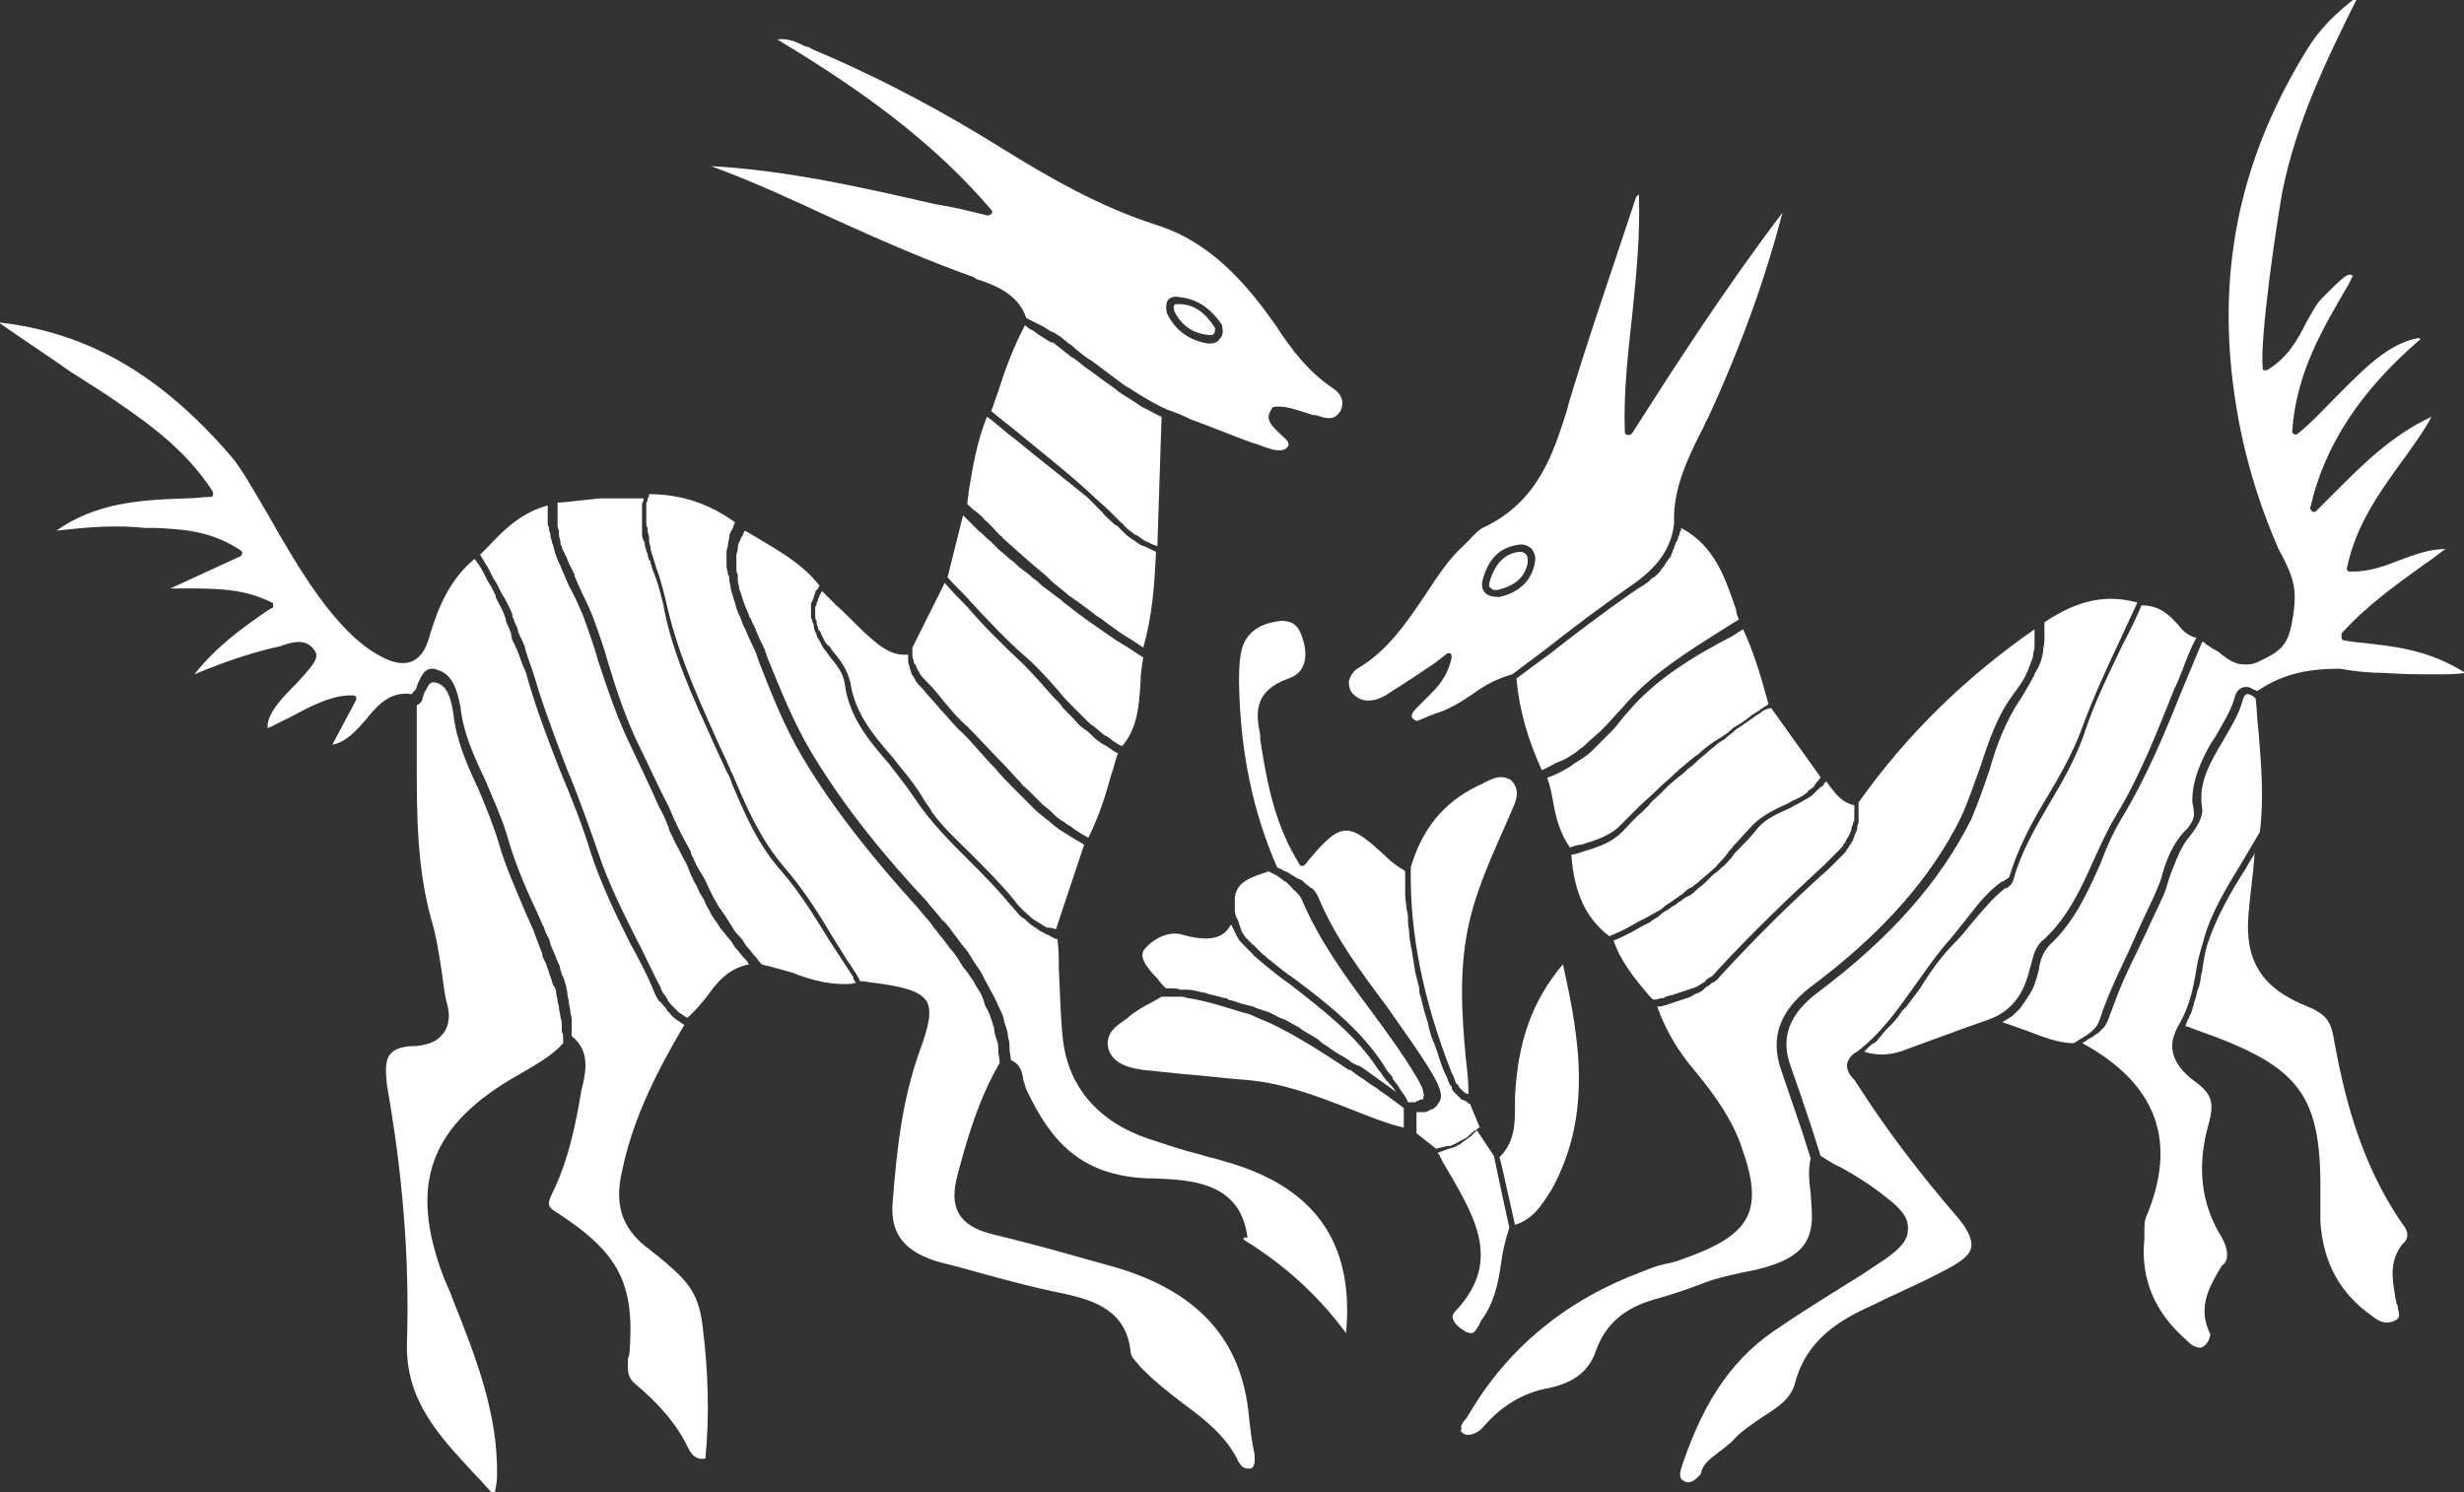
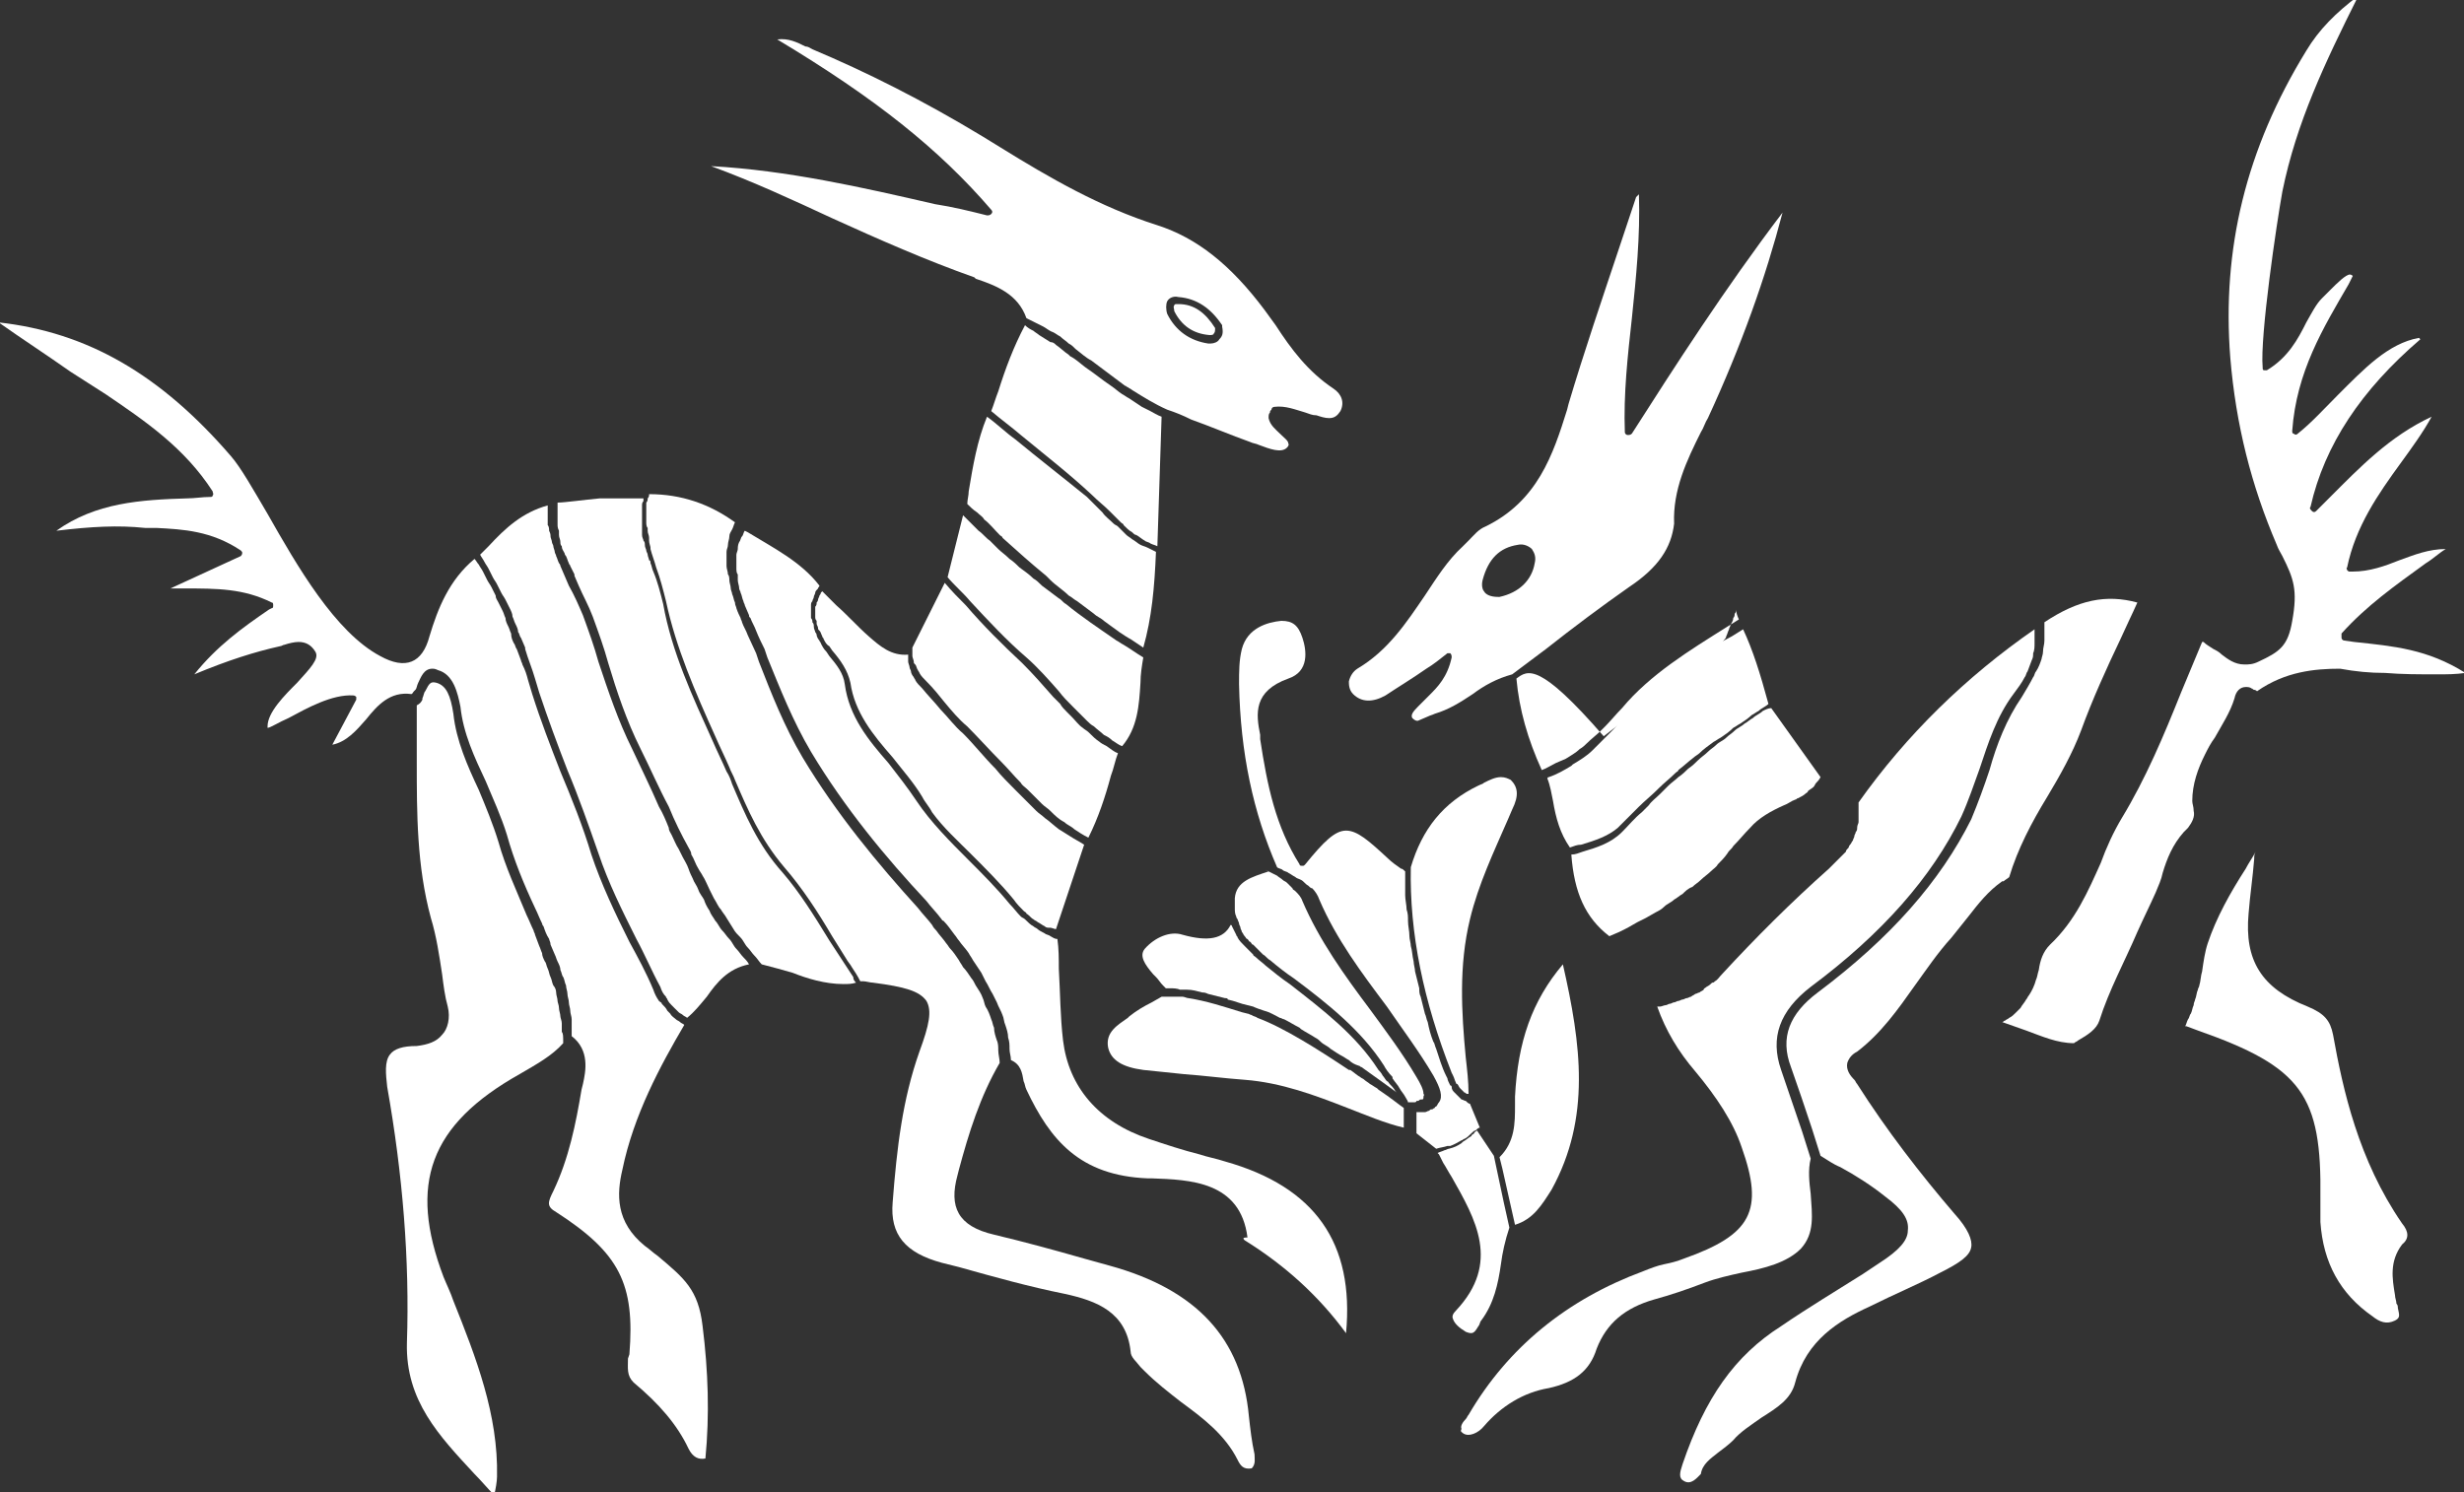
<svg xmlns="http://www.w3.org/2000/svg" version="1.1" id="Layer_1" x="0px" y="0px" viewBox="0 0 175 106" enable-background="new 0 0 175 106" xml:space="preserve">
  <rect x="0" y="0" width="175" height="106" fill="#333333" stroke="none" />
  <g>
    <g>
      <g>
        <path fill="#FFFFFF" d="M39.9,73.3c0-0.2,0-0.4,0-0.6c0-0.2-0.1-0.4-0.1-0.5c0-0.2-0.1-0.4-0.1-0.6c0-0.2-0.1-0.4-0.1-0.5     c0-0.2-0.1-0.4-0.1-0.6c0-0.2-0.1-0.4-0.2-0.5c-0.1-0.2-0.1-0.4-0.2-0.6c-0.1-0.2-0.1-0.4-0.2-0.6c-0.1-0.2-0.1-0.4-0.2-0.5     c-0.1-0.2-0.2-0.4-0.2-0.6c-0.1-0.2-0.1-0.3-0.2-0.5c-0.1-0.3-0.2-0.5-0.3-0.8c0-0.1-0.1-0.2-0.1-0.3c-0.2-0.4-0.3-0.7-0.5-1.1     c-0.7-1.7-1.5-3.4-2-5.2c-0.4-1.3-0.9-2.5-1.4-3.7c-0.8-1.7-1.6-3.5-1.8-5.4c-0.2-1.3-0.5-2-1.2-2.2c-0.4-0.1-0.5,0-0.8,0.6     c-0.1,0.1-0.1,0.3-0.2,0.5c0,0,0,0.1,0,0.1c-0.1,0.2-0.2,0.3-0.4,0.4c0,0,0,0,0,0c0,1.3,0,2.7,0,4c0,3.7,0,7.4,1,11.1     c0.4,1.3,0.6,2.7,0.8,4c0.1,0.8,0.2,1.6,0.4,2.3c0.2,0.8,0,1.6-0.4,2c-0.4,0.5-1,0.7-1.8,0.8c-1,0-1.6,0.2-1.9,0.6     c-0.4,0.5-0.3,1.4-0.2,2.3c1.1,6.2,1.6,12.3,1.4,18.2c-0.1,4.1,2.3,6.6,4.8,9.3c0.5,0.5,0.9,1,1.4,1.5c0.1-0.4,0.2-1,0.2-1.3     c0.1-4.4-1.5-8.5-3.1-12.5c-0.2-0.6-0.5-1.2-0.7-1.7c-2.5-6.6-1-10.8,5.4-14.4c1.2-0.7,2.3-1.3,3.1-2.2     C40,73.6,40,73.4,39.9,73.3z" />
        <path fill="#FFFFFF" d="M44.6,96.5c0,0.7-0.1,1.2,0.4,1.7c1.8,1.5,3.1,3,3.9,4.7c0.3,0.6,0.7,0.8,1.2,0.7     c0.3-3.1,0.2-6.2-0.2-9.4c-0.3-2.6-1.3-3.4-3.2-5c-0.3-0.2-0.6-0.5-0.9-0.7c-2.1-1.7-2-3.7-1.6-5.4c0.8-3.9,2.7-7.4,4.4-10.3     c-0.1-0.1-0.2-0.1-0.3-0.2c-0.1-0.1-0.2-0.1-0.3-0.2c-0.1-0.1-0.3-0.2-0.4-0.4c-0.1-0.1-0.1-0.1-0.2-0.2     c-0.1-0.2-0.2-0.3-0.4-0.5c0-0.1-0.1-0.1-0.2-0.2c-0.2-0.3-0.3-0.5-0.4-0.8c-0.5-1.2-1.1-2.3-1.7-3.4c-1-2-2-4.1-2.7-6.2     c-0.6-2-1.4-4-2.2-5.9c-0.7-1.8-1.4-3.6-2-5.5l-0.3-1c-0.1-0.4-0.2-0.7-0.4-1.1c0-0.1-0.1-0.2-0.1-0.3c-0.1-0.3-0.2-0.5-0.3-0.8     c-0.1-0.1-0.1-0.3-0.2-0.4c-0.1-0.2-0.2-0.4-0.2-0.7c-0.1-0.2-0.1-0.3-0.2-0.5c-0.1-0.2-0.2-0.4-0.2-0.6     c-0.1-0.2-0.1-0.3-0.2-0.5c-0.1-0.2-0.2-0.4-0.3-0.6c-0.1-0.2-0.2-0.3-0.2-0.5c-0.1-0.2-0.2-0.4-0.3-0.6     c-0.1-0.2-0.2-0.3-0.3-0.5c-0.1-0.2-0.2-0.4-0.3-0.6c-0.1-0.2-0.2-0.3-0.3-0.5c-0.1-0.1-0.2-0.3-0.3-0.4     c-1.8,1.5-2.6,3.5-3.2,5.5c-0.5,1.9-1.7,2.4-3.5,1.4c-3.2-1.7-5.9-6.4-8-10.1c-1-1.7-1.9-3.3-2.6-4.1c-5-5.8-10.2-8.8-16.5-9.5     c1.7,1.2,3.4,2.3,5.1,3.5c0.8,0.5,1.7,1.1,2.5,1.6c2.8,1.9,5.6,3.8,7.6,6.9c0,0.1,0.1,0.2,0,0.3c0,0.1-0.1,0.1-0.2,0.1     c-0.5,0-1.1,0.1-1.6,0.1c-3.3,0.1-6.5,0.3-9.3,2.3c2.5-0.3,4.4-0.4,6.3-0.2c0.3,0,0.5,0,0.8,0c1.9,0.1,3.9,0.2,6,1.6     c0.1,0.1,0.1,0.1,0.1,0.2s-0.1,0.2-0.1,0.2l-5,2.3c0.4,0,0.7,0,1,0c2.3,0,4.2,0,6.2,1c0.1,0,0.1,0.1,0.1,0.2c0,0.1,0,0.2-0.1,0.2     l-0.2,0.1c-1.9,1.3-3.7,2.6-5.3,4.6c2.4-1,4.3-1.6,6.1-2c0.1,0,0.2-0.1,0.3-0.1c0.3-0.1,0.7-0.2,1-0.2c0.5,0,0.9,0.2,1.2,0.7     c0.3,0.5-0.4,1.2-1.3,2.2c-0.9,0.9-2.1,2.1-2.1,3.1c0,0.1,0,0.1,0,0.1c0.2,0,0.8-0.4,1.5-0.7c1.3-0.7,3.1-1.7,4.6-1.6     c0.1,0,0.2,0.1,0.2,0.1c0,0.1,0,0.2,0,0.2l-1.7,3.2c1-0.2,1.7-1,2.4-1.8c0.8-1,1.7-2,3.2-1.8c0.1,0,0.1-0.1,0.2-0.2     c0,0,0.1-0.1,0.1-0.1c0.1-0.1,0.1-0.3,0.2-0.5c0.2-0.4,0.4-1,1-1c0.1,0,0.2,0,0.4,0.1c1.1,0.3,1.4,1.6,1.6,2.6     c0.2,1.9,1,3.6,1.8,5.3c0.5,1.2,1.1,2.5,1.5,3.8c0.5,1.8,1.2,3.5,2,5.2c0.2,0.4,0.3,0.7,0.5,1.1c0,0.1,0.1,0.2,0.1,0.2     c0.1,0.3,0.2,0.6,0.4,0.9c0,0.1,0.1,0.2,0.1,0.4c0.1,0.2,0.2,0.5,0.3,0.7c0.1,0.2,0.1,0.3,0.2,0.5c0.1,0.2,0.2,0.4,0.2,0.6     c0.1,0.2,0.1,0.4,0.2,0.5c0.1,0.2,0.1,0.4,0.2,0.6c0,0.2,0.1,0.4,0.1,0.6c0,0.2,0.1,0.4,0.1,0.6c0,0.2,0.1,0.4,0.1,0.6     c0,0.2,0.1,0.4,0.1,0.6c0,0.2,0,0.4,0,0.6c0,0.2,0,0.4,0,0.6c1.3,1,1,2.5,0.8,3.4l-0.1,0.4c-0.4,2.4-0.9,4.9-2,7.2     c-0.4,0.8-0.5,1.1,0.2,1.5c4.5,2.9,5.6,5.1,5.2,10.1L44.6,96.5z" />
        <path fill="#FFFFFF" d="M85.9,23.8c0.1,0,0.3,0,0.3-0.1c0.1-0.1,0.1-0.2,0.1-0.4c-0.7-1.1-1.5-1.7-2.6-1.7c0,0,0,0,0,0     c0,0,0,0-0.1,0c-0.1,0-0.2,0-0.2,0.1c-0.1,0.1,0,0.2,0,0.4C83.9,23.1,84.7,23.7,85.9,23.8z" />
        <path fill="#FFFFFF" d="M89.1,103.3c-0.2-0.9-0.3-1.8-0.4-2.7c-0.5-5.5-3.7-9-9.9-10.7L77,89.4c-2.1-0.6-4.3-1.2-6.4-1.7     c-1.3-0.3-2.1-0.8-2.5-1.5c-0.4-0.7-0.4-1.6-0.1-2.7l0.1-0.4c0.7-2.6,1.5-5.2,2.9-7.6c0-0.3-0.1-0.6-0.1-0.9c0-0.2,0-0.5-0.1-0.7     c-0.1-0.3-0.2-0.6-0.2-0.9c-0.1-0.2-0.1-0.4-0.2-0.6c-0.1-0.3-0.2-0.6-0.4-0.9c-0.1-0.2-0.1-0.4-0.2-0.6     c-0.1-0.3-0.3-0.6-0.5-0.9c-0.1-0.2-0.2-0.4-0.3-0.5c-0.2-0.3-0.4-0.6-0.6-0.8c-0.1-0.2-0.2-0.3-0.3-0.5     c-0.2-0.3-0.4-0.6-0.6-0.8c-0.1-0.1-0.2-0.3-0.3-0.4c-0.2-0.3-0.5-0.6-0.7-0.9c-0.1-0.1-0.2-0.2-0.3-0.4c-0.3-0.4-0.7-0.8-1-1.2     c-2.9-3.2-5.8-6.7-8.2-10.7c-1.3-2.2-2.2-4.5-3.1-6.8l-0.2-0.6c-0.2-0.4-0.4-0.9-0.6-1.3c-0.1-0.3-0.3-0.6-0.4-0.9     c0-0.1-0.1-0.2-0.1-0.3c-0.1-0.2-0.2-0.4-0.3-0.7c0-0.1-0.1-0.2-0.1-0.4c-0.1-0.2-0.1-0.4-0.2-0.6c0-0.1-0.1-0.3-0.1-0.4     c0-0.2-0.1-0.4-0.1-0.6c0-0.1,0-0.3-0.1-0.4c0-0.2-0.1-0.4-0.1-0.6c0-0.1,0-0.3,0-0.4c0-0.2,0-0.4,0-0.6c0-0.2,0.1-0.3,0.1-0.5     c0-0.2,0.1-0.4,0.1-0.6c0-0.2,0.1-0.3,0.2-0.5c0.1-0.2,0.1-0.3,0.2-0.5c-1.8-1.3-3.8-2-6.1-2c0,0.1,0,0.2-0.1,0.3     c0,0.1,0,0.2-0.1,0.3c0,0.1,0,0.2,0,0.4c0,0.1,0,0.2,0,0.3c0,0.1,0,0.3,0,0.4c0,0.1,0,0.2,0,0.3c0,0.1,0,0.3,0.1,0.4     c0,0.1,0,0.1,0,0.2c0,0.2,0.1,0.3,0.1,0.5c0,0.1,0,0.1,0,0.2c0,0.2,0.1,0.4,0.1,0.5c0,0,0,0.1,0,0.1c0.1,0.4,0.3,0.9,0.4,1.3     c0.3,0.8,0.5,1.6,0.7,2.4c0.7,3.3,2.1,6.5,3.5,9.6c0.3,0.7,0.7,1.5,1,2.2c0.1,0.3,0.3,0.6,0.4,0.9c0.9,2.1,1.8,4.2,3.5,6.2     c1.3,1.5,2.4,3.2,3.4,4.9c0.3,0.5,0.7,1.1,1,1.6c0.1,0.2,0.3,0.4,0.4,0.6c0.2,0.3,0.4,0.6,0.6,1l0.2,0c0.2,0,0.5,0.1,0.7,0.1     c2.3,0.3,3.3,0.6,3.8,1.3c0.4,0.7,0.2,1.7-0.5,3.6c-1.2,3.4-1.6,6.8-1.9,10.7c-0.2,2.3,0.9,3.6,3.5,4.3l1.2,0.3     c2.5,0.7,5,1.4,7.5,1.9c2.3,0.5,4.4,1.3,4.7,4.1c0,0.4,0.4,0.7,0.7,1.1c0.1,0.1,0.2,0.2,0.3,0.3c0.8,0.8,1.7,1.5,2.6,2.2     c1.5,1.1,3.1,2.3,4,4.1c0.2,0.4,0.4,0.7,1,0.6C89.2,104,89.1,103.6,89.1,103.3z" />
        <path fill="#FFFFFF" d="M42.5,47c-0.3-1.1-0.7-2.2-1.1-3.3c-0.3-0.7-0.6-1.4-1-2.1c-0.2-0.5-0.4-0.9-0.6-1.4     c0-0.1-0.1-0.2-0.1-0.2c-0.1-0.2-0.1-0.3-0.2-0.5c0-0.1-0.1-0.2-0.1-0.3c0-0.1-0.1-0.3-0.1-0.4c0-0.1-0.1-0.2-0.1-0.3     c0-0.1-0.1-0.3-0.1-0.4c0-0.1,0-0.2-0.1-0.4c0-0.1,0-0.3-0.1-0.4c0-0.1,0-0.3,0-0.4c0-0.1,0-0.3,0-0.4c0-0.1,0-0.3,0-0.4     c0-0.1,0-0.1,0-0.2c-1.8,0.5-3,1.6-4.2,2.9c-0.2,0.2-0.4,0.4-0.6,0.6c0.1,0.2,0.2,0.3,0.3,0.5c0.1,0.2,0.2,0.3,0.3,0.5     c0.1,0.2,0.2,0.4,0.3,0.6c0.1,0.2,0.2,0.3,0.3,0.5c0.1,0.2,0.2,0.4,0.3,0.6c0.1,0.2,0.2,0.3,0.3,0.5c0.1,0.2,0.2,0.4,0.3,0.6     c0.1,0.2,0.2,0.4,0.2,0.6c0.1,0.2,0.1,0.3,0.2,0.5c0.1,0.2,0.2,0.4,0.2,0.6c0.1,0.1,0.1,0.3,0.2,0.4c0.1,0.2,0.2,0.5,0.3,0.7     c0,0,0,0.1,0,0.1c0.2,0.7,0.5,1.4,0.7,2.1l0.3,1c0.6,1.8,1.3,3.7,2,5.5c0.8,1.9,1.5,3.9,2.2,5.9c0.7,2.1,1.7,4.1,2.7,6.1     c0.6,1.1,1.1,2.3,1.7,3.4c0.1,0.3,0.2,0.5,0.4,0.7c0,0.1,0.1,0.1,0.1,0.2c0.1,0.2,0.2,0.3,0.3,0.4c0.1,0.1,0.1,0.1,0.2,0.2     c0.1,0.1,0.2,0.2,0.3,0.3c0.1,0.1,0.2,0.1,0.3,0.2c0.1,0.1,0.2,0.1,0.3,0.2c0.5-0.4,0.9-0.9,1.4-1.5c0.7-1,1.5-2,3-2.3     c-0.1-0.2-0.3-0.4-0.4-0.5c-0.2-0.2-0.3-0.4-0.5-0.6c-0.2-0.2-0.3-0.5-0.5-0.7c-0.2-0.2-0.3-0.4-0.5-0.6     c-0.2-0.2-0.3-0.5-0.5-0.7c-0.1-0.2-0.3-0.4-0.4-0.7c-0.2-0.3-0.3-0.5-0.4-0.8c-0.1-0.2-0.3-0.4-0.4-0.7     c-0.1-0.3-0.3-0.5-0.4-0.8c-0.1-0.2-0.2-0.4-0.3-0.7c-0.1-0.3-0.3-0.6-0.4-0.8c-0.1-0.2-0.2-0.4-0.3-0.6c-0.2-0.3-0.3-0.6-0.5-1     c-0.1-0.2-0.2-0.3-0.2-0.5c-0.2-0.5-0.4-1-0.7-1.5c-0.6-1.4-1.3-2.8-1.9-4.1C43.9,51.2,43.2,49.1,42.5,47z" />
        <path fill="#FFFFFF" d="M59.9,69.9c0.3,0,0.6,0,0.9-0.1c-0.1-0.1-0.2-0.2-0.2-0.4c-0.6-0.9-1.1-1.7-1.7-2.6     c-1.1-1.8-2.1-3.4-3.3-4.8c-1.8-2-2.7-4.2-3.6-6.3c-0.1-0.3-0.2-0.6-0.4-0.9c-0.3-0.7-0.7-1.5-1-2.2c-1.4-3.1-2.9-6.3-3.5-9.7     c-0.2-0.8-0.4-1.6-0.7-2.3c-0.1-0.2-0.1-0.4-0.2-0.6c0-0.1,0-0.2-0.1-0.2c0-0.1-0.1-0.3-0.1-0.4c0-0.1-0.1-0.2-0.1-0.3     c0-0.1-0.1-0.2-0.1-0.4c0-0.1,0-0.2-0.1-0.3c0-0.1-0.1-0.2-0.1-0.4c0-0.1,0-0.2,0-0.3c0-0.1,0-0.2,0-0.4c0-0.1,0-0.2,0-0.3     c0-0.1,0-0.2,0-0.4c0-0.1,0-0.2,0-0.3c0-0.1,0-0.3,0-0.4c0-0.1,0-0.2,0.1-0.3c0-0.1,0-0.2,0-0.2c-0.6,0-2.1,0-3.1,0     c-1.1,0.1-2.5,0.3-3,0.3c0,0.1,0,0.3,0,0.4c0,0.1,0,0.2,0,0.3c0,0.2,0,0.3,0,0.5c0,0.1,0,0.2,0,0.3c0,0.2,0,0.3,0.1,0.5     c0,0.1,0,0.2,0,0.3c0,0.2,0.1,0.3,0.1,0.5c0,0.1,0,0.2,0.1,0.3c0,0.2,0.1,0.3,0.2,0.5c0,0.1,0.1,0.2,0.1,0.2     c0.1,0.2,0.1,0.3,0.2,0.5c0,0.1,0.1,0.1,0.1,0.2c0.1,0.2,0.2,0.4,0.3,0.6c0,0,0,0,0,0.1c0.1,0.2,0.2,0.5,0.3,0.7     c0.3,0.7,0.7,1.4,1,2.2c0.4,1.1,0.8,2.2,1.1,3.3c0.6,2,1.3,4.1,2.3,6.1c0.7,1.4,1.3,2.8,2,4.1c0.4,1,0.9,2,1.4,2.9     c0.1,0.2,0.2,0.3,0.2,0.5c0.2,0.3,0.3,0.7,0.5,1c0.1,0.2,0.2,0.3,0.3,0.5c0.2,0.3,0.3,0.6,0.5,1c0.1,0.2,0.2,0.4,0.3,0.6     c0.2,0.3,0.3,0.6,0.5,0.8c0.1,0.2,0.3,0.4,0.4,0.6c0.2,0.3,0.3,0.5,0.5,0.8c0.1,0.2,0.3,0.4,0.5,0.6c0.2,0.2,0.3,0.5,0.5,0.7     c0.2,0.2,0.3,0.4,0.5,0.6c0.2,0.2,0.3,0.4,0.5,0.6c0.8,0.2,1.5,0.4,2.2,0.6C57.3,69.5,58.6,69.9,59.9,69.9z" />
        <path fill="#FFFFFF" d="M70.1,15.3c-1.2-0.3-2.4-0.6-3.7-0.8c-5.2-1.2-10.5-2.4-15.9-2.7c3,1.1,5.8,2.4,8.6,3.7     c3.3,1.5,6.7,3,10.1,4.2l0.1,0.1c1.5,0.5,3,1.1,3.6,2.8c0.2,0.1,0.4,0.2,0.6,0.3c0.2,0.1,0.4,0.2,0.6,0.3     c0.2,0.1,0.4,0.3,0.7,0.4c0.2,0.1,0.3,0.2,0.5,0.3c0.2,0.2,0.4,0.3,0.6,0.5c0.2,0.1,0.3,0.2,0.5,0.4c0,0,0,0,0,0     c0.4,0.3,0.7,0.6,1.1,0.8c0.8,0.6,1.6,1.2,2.4,1.8c0.1,0,0.1,0.1,0.2,0.1c0.1,0.1,0.2,0.1,0.3,0.2c0.8,0.5,1.6,1,2.5,1.4     c0.6,0.2,1.1,0.4,1.7,0.7c1.4,0.5,2.8,1.1,4.2,1.6c0.2,0.1,0.4,0.1,0.6,0.2c0.8,0.3,1.6,0.6,2,0.2c0.2-0.2,0.1-0.3,0.1-0.3     c0-0.2-0.3-0.4-0.6-0.7c-0.3-0.3-0.7-0.6-0.8-1.1c0-0.2,0-0.3,0.1-0.4c0-0.1,0-0.1,0.1-0.2c0-0.1,0.1-0.2,0.2-0.2     c0.8-0.1,1.5,0.2,2.2,0.4c0.3,0.1,0.5,0.2,0.8,0.2c0.3,0.1,0.6,0.2,0.9,0.2c0.4,0,0.6-0.2,0.8-0.5c0.3-0.6,0.1-1.2-0.5-1.6     c-1.8-1.2-3-2.8-4.1-4.5c-0.3-0.4-0.5-0.7-0.8-1.1c-2.4-3.2-4.8-5.1-7.6-6c-4.1-1.3-7.7-3.4-11.1-5.5l-1.3-0.8     c-4.3-2.6-8.3-4.6-12.1-6.2c-0.2-0.1-0.3-0.2-0.5-0.2c-0.6-0.3-1.2-0.6-2-0.5c7,4.2,11.5,7.8,15.2,12.1c0.1,0.1,0.1,0.2,0,0.3     C70.3,15.3,70.2,15.3,70.1,15.3z M82.9,21.4c0.1-0.2,0.4-0.4,0.8-0.3c1.3,0.1,2.3,0.8,3.1,2c0,0,0,0.1,0,0.1     c0.1,0.5,0,0.7-0.2,0.9c-0.1,0.2-0.4,0.3-0.6,0.3c-0.1,0-0.1,0-0.2,0c-1.3-0.2-2.3-0.9-2.9-2.1C82.8,22,82.8,21.6,82.9,21.4z" />
        <path fill="#FFFFFF" d="M78.9,55.1c0.2-0.5,0.3-1.1,0.5-1.6c-0.3-0.1-0.5-0.3-0.8-0.5c-0.2-0.1-0.4-0.2-0.5-0.3     c-0.3-0.2-0.5-0.4-0.8-0.7c-0.1-0.1-0.3-0.2-0.4-0.3c-0.3-0.2-0.5-0.5-0.8-0.8c-0.1-0.1-0.2-0.2-0.3-0.3     c-0.2-0.2-0.4-0.4-0.5-0.6c-0.2-0.2-0.3-0.3-0.5-0.5c-0.7-0.8-1.4-1.6-2.2-2.4c-1.4-1.3-2.8-2.7-4-4.1c-0.5-0.5-1-1-1.5-1.6     l-2.3,4.6c0,0.1,0,0.2,0,0.4c0,0.1,0,0.1,0,0.2c0,0.1,0.1,0.3,0.1,0.4c0,0.1,0,0.1,0.1,0.2c0.1,0.1,0.1,0.3,0.2,0.4     c0,0.1,0.1,0.1,0.1,0.2c0.1,0.2,0.3,0.4,0.5,0.6c0.5,0.5,0.9,1,1.3,1.5c0.5,0.6,1,1.2,1.6,1.7c0.8,0.8,1.6,1.7,2.4,2.5     c0.5,0.5,0.9,1,1.4,1.5c0.1,0.2,0.3,0.3,0.5,0.5c0.3,0.3,0.7,0.7,1,1c0.2,0.2,0.4,0.3,0.6,0.5c0.3,0.3,0.6,0.6,1,0.8     c0.2,0.2,0.5,0.3,0.7,0.5c0.3,0.2,0.6,0.4,1,0.6C78,58.1,78.5,56.6,78.9,55.1z" />
        <path fill="#FFFFFF" d="M88.4,88.1c2.9,1.8,5.3,4,7.2,6.6c0.6-6.4-2.2-10.4-8.6-12.2c-0.6-0.2-1.2-0.3-1.8-0.5     c-1.2-0.3-2.4-0.7-3.6-1.1c-3.6-1.2-5.7-3.7-6.1-7c-0.2-1.7-0.2-3.4-0.3-5.1c0-0.7,0-1.4-0.1-2.1c-0.2,0-0.3-0.1-0.5-0.2     c-0.1-0.1-0.3-0.1-0.4-0.2c-0.2-0.1-0.4-0.2-0.5-0.3c-0.1-0.1-0.2-0.1-0.3-0.2c-0.2-0.1-0.4-0.3-0.6-0.5     c-0.1-0.1-0.2-0.1-0.3-0.2c-0.3-0.3-0.5-0.6-0.8-0.9c-0.9-1.1-1.9-2.1-2.9-3.1c-1.3-1.3-2.7-2.7-3.7-4.2c-0.6-0.9-1.3-1.8-2-2.7     c-1.4-1.6-2.8-3.3-3.1-5.6c-0.1-0.8-0.6-1.4-1.1-2l-0.2-0.3c-0.2-0.2-0.3-0.4-0.4-0.6c0-0.1-0.1-0.1-0.1-0.2     c-0.1-0.1-0.2-0.3-0.2-0.4c0-0.1-0.1-0.2-0.1-0.2c0-0.1-0.1-0.2-0.1-0.4c0-0.1,0-0.2-0.1-0.3c0-0.1,0-0.2-0.1-0.3     c0-0.1,0-0.2,0-0.3c0-0.1,0-0.2,0-0.3c0-0.1,0-0.2,0-0.3c0-0.1,0-0.2,0.1-0.3c0-0.1,0.1-0.2,0.1-0.3c0-0.1,0.1-0.2,0.1-0.3     c0-0.1,0.1-0.2,0.2-0.3c0-0.1,0.1-0.1,0.1-0.2c-1.3-1.7-3.3-2.7-5.1-3.8l-0.2-0.1c-0.1,0.1-0.1,0.3-0.2,0.4     c-0.1,0.1-0.1,0.3-0.2,0.4c-0.1,0.2-0.1,0.4-0.1,0.5c0,0.1-0.1,0.3-0.1,0.4c0,0.2,0,0.4,0,0.5c0,0.1,0,0.3,0,0.4     c0,0.2,0,0.4,0.1,0.5c0,0.1,0,0.3,0,0.4c0,0.2,0.1,0.4,0.1,0.6c0,0.1,0.1,0.2,0.1,0.3c0.1,0.2,0.1,0.4,0.2,0.6     c0,0.1,0.1,0.2,0.1,0.3c0.1,0.2,0.2,0.5,0.3,0.7c0,0.1,0,0.1,0.1,0.2c0.1,0.3,0.3,0.6,0.4,0.9c0.2,0.5,0.4,0.9,0.6,1.3l0.2,0.6     c0.9,2.2,1.8,4.5,3.1,6.7c2.4,4,5.3,7.5,8.2,10.6c0.3,0.4,0.7,0.8,1,1.2c0.1,0.1,0.1,0.2,0.2,0.2c0.3,0.3,0.5,0.6,0.8,1     c0.1,0.1,0.2,0.3,0.3,0.4c0.2,0.3,0.5,0.6,0.7,0.9c0.1,0.2,0.2,0.3,0.3,0.5c0.2,0.3,0.4,0.6,0.6,0.9c0.1,0.2,0.2,0.4,0.3,0.6     c0.2,0.3,0.3,0.6,0.5,0.9c0.1,0.2,0.2,0.4,0.3,0.6c0.1,0.3,0.3,0.6,0.4,0.9c0.1,0.2,0.1,0.5,0.2,0.7c0.1,0.3,0.2,0.6,0.2,0.9     c0.1,0.3,0.1,0.5,0.1,0.8c0,0.3,0.1,0.5,0.1,0.8c0.7,0.3,0.8,0.9,0.9,1.5c0.1,0.2,0.1,0.4,0.2,0.6c1.7,3.6,3.8,6.1,8.6,6.3l0.3,0     c2.7,0.1,6.3,0.2,6.8,4.2C88.2,87.9,88.3,88,88.4,88.1z" />
        <path fill="#FFFFFF" d="M81,48.5c0-0.6,0.1-1.2,0.2-1.8c-0.5-0.3-0.9-0.6-1.4-0.9c-0.2-0.1-0.3-0.2-0.5-0.3     c-1.3-0.9-2.5-1.7-3.6-2.6c-0.2-0.1-0.3-0.3-0.5-0.4c-0.4-0.3-0.8-0.6-1.2-0.9c-0.2-0.2-0.4-0.4-0.6-0.5c-0.3-0.3-0.6-0.5-1-0.8     c-0.2-0.2-0.4-0.4-0.7-0.6c-0.3-0.3-0.6-0.5-0.8-0.7c-0.2-0.2-0.4-0.4-0.6-0.6c-0.3-0.2-0.5-0.5-0.8-0.7     c-0.2-0.2-0.4-0.4-0.6-0.6c-0.2-0.2-0.3-0.3-0.5-0.5L67.3,41c0.5,0.6,1.1,1.1,1.6,1.7c1.3,1.4,2.6,2.8,4,4     c0.8,0.7,1.6,1.6,2.3,2.4c0.3,0.4,0.6,0.7,1,1.1c0.1,0.1,0.2,0.2,0.3,0.3c0.2,0.2,0.5,0.5,0.7,0.7c0.1,0.1,0.3,0.3,0.5,0.4     c0.2,0.2,0.5,0.4,0.7,0.6c0.2,0.1,0.4,0.2,0.6,0.4c0.2,0.1,0.4,0.3,0.7,0.4C80.8,51.7,80.9,50.1,81,48.5z" />
        <path fill="#FFFFFF" d="M72.1,31.2c-0.7-0.5-1.3-1.1-2-1.6c-0.7,1.7-1,3.5-1.3,5.3c0,0.3-0.1,0.6-0.1,0.9     c0.2,0.2,0.4,0.4,0.7,0.6c0.2,0.2,0.4,0.3,0.5,0.5c0.4,0.3,0.7,0.7,1.1,1.1c0.1,0.1,0.2,0.1,0.2,0.2c1,0.9,2,1.8,3.1,2.7     c0.1,0.1,0.2,0.2,0.3,0.3c0.4,0.4,0.9,0.7,1.3,1.1c0.2,0.1,0.4,0.3,0.6,0.4c0.4,0.3,0.8,0.6,1.2,0.9c0.2,0.2,0.5,0.3,0.7,0.5     c0.4,0.3,0.7,0.5,1.1,0.8c0.3,0.2,0.6,0.4,0.8,0.5c0.3,0.2,0.6,0.4,0.9,0.6c0.6-2.1,0.8-4.3,0.9-6.8c-0.2-0.1-0.4-0.2-0.6-0.3     c-0.2-0.1-0.3-0.1-0.5-0.2c-0.2-0.1-0.4-0.3-0.6-0.4c-0.1-0.1-0.3-0.2-0.4-0.3c-0.2-0.2-0.4-0.4-0.6-0.6     c-0.1-0.1-0.2-0.1-0.3-0.2c-0.3-0.3-0.6-0.5-0.8-0.8c-0.4-0.4-0.7-0.7-1.1-1.1C75.6,34,73.8,32.6,72.1,31.2z" />
        <path fill="#FFFFFF" d="M77,60c-0.3-0.2-0.7-0.4-1-0.6c-0.3-0.2-0.5-0.3-0.8-0.5c-0.4-0.3-0.7-0.6-1-0.8     c-0.2-0.2-0.4-0.3-0.6-0.5c-0.4-0.4-0.7-0.7-1.1-1.1c-0.1-0.1-0.3-0.3-0.4-0.4c-0.5-0.5-1-1-1.4-1.5c-0.8-0.8-1.5-1.7-2.3-2.5     c-0.6-0.5-1.1-1.2-1.6-1.7c-0.4-0.5-0.9-1-1.3-1.5c-0.2-0.2-0.4-0.4-0.5-0.6c0-0.1-0.1-0.1-0.1-0.2c-0.1-0.1-0.2-0.3-0.2-0.4     c0-0.1-0.1-0.2-0.1-0.3c0-0.1-0.1-0.3-0.1-0.4c0-0.1,0-0.2,0-0.3c0-0.1,0-0.2,0-0.2c-1.2,0.1-2-0.6-2.8-1.3     c-0.8-0.7-1.5-1.5-2.3-2.2L58.4,42c0,0-0.1,0.1-0.1,0.1c0,0.1-0.1,0.2-0.1,0.2c0,0.1-0.1,0.2-0.1,0.3c0,0.1-0.1,0.2-0.1,0.2     c0,0.1,0,0.2-0.1,0.3c0,0.1,0,0.2,0,0.2c0,0.1,0,0.2,0,0.3c0,0.1,0,0.1,0,0.2c0,0.1,0,0.2,0.1,0.3c0,0.1,0,0.1,0,0.2     c0,0.1,0.1,0.2,0.1,0.3c0,0.1,0,0.1,0.1,0.2c0.1,0.1,0.1,0.2,0.2,0.4c0,0.1,0.1,0.1,0.1,0.2c0.1,0.2,0.2,0.4,0.4,0.5l0.2,0.3     c0.6,0.7,1.1,1.4,1.3,2.3c0.3,2.1,1.6,3.7,3,5.3c0.7,0.9,1.5,1.8,2.1,2.8c0.2,0.4,0.5,0.7,0.7,1.1c0.8,1.1,1.8,2,2.8,3     c1,1,2.1,2.1,3,3.2c0.2,0.3,0.5,0.6,0.7,0.8c0.1,0.1,0.2,0.1,0.2,0.2c0.2,0.1,0.3,0.3,0.5,0.4c0.1,0.1,0.2,0.1,0.3,0.2     c0.2,0.1,0.3,0.2,0.5,0.3c0.1,0.1,0.2,0.1,0.4,0.1c0.1,0,0.3,0.1,0.4,0.1L77,60z" />
        <path fill="#FFFFFF" d="M70.9,27.8c-0.2,0.5-0.3,0.9-0.5,1.4c0.7,0.6,1.4,1.1,2.1,1.7c1.7,1.4,3.5,2.8,5.1,4.3     c0.4,0.4,0.8,0.7,1.2,1.1c0.3,0.3,0.5,0.5,0.8,0.8c0.1,0.1,0.2,0.1,0.2,0.2c0.2,0.2,0.4,0.4,0.6,0.5c0.1,0.1,0.2,0.2,0.3,0.2     c0.2,0.1,0.4,0.3,0.6,0.4c0.1,0.1,0.3,0.1,0.4,0.2c0.2,0.1,0.3,0.1,0.5,0.2l0.3-9.2c-0.3-0.1-0.6-0.3-0.8-0.4     c-0.2-0.1-0.4-0.2-0.6-0.3c-0.3-0.2-0.6-0.4-0.9-0.6c-0.2-0.1-0.3-0.2-0.5-0.3c-0.3-0.2-0.5-0.4-0.8-0.6     c-0.6-0.4-1.2-0.9-1.8-1.3c-0.4-0.3-0.7-0.6-1.1-0.8c0,0-0.1-0.1-0.1-0.1c-0.3-0.2-0.6-0.5-0.9-0.7c-0.1-0.1-0.2-0.2-0.4-0.2     c-0.3-0.2-0.5-0.3-0.8-0.5c-0.1-0.1-0.3-0.2-0.4-0.3c-0.2-0.1-0.4-0.2-0.6-0.4C72,24.6,71.4,26.2,70.9,27.8z" />
      </g>
      <g>
        <path fill="#FFFFFF" d="M122,103.2c0.4-0.3,0.8-0.6,1.1-0.9c0.5-0.6,1.3-1.1,2-1.6c1.1-0.7,2.1-1.3,2.4-2.5     c0.8-3,3.1-4.4,5.3-5.4c1.8-0.9,3.5-1.6,5-2.4c1.4-0.7,2.1-1.2,2.2-1.8c0.1-0.5-0.2-1.3-1.2-2.4c-2.4-2.8-4.8-5.9-6.9-9.2     c-0.1-0.1-0.1-0.2-0.2-0.3c-0.3-0.3-0.6-0.7-0.5-1.2c0.1-0.3,0.3-0.6,0.7-0.8c0,0,0,0,0,0c1.7-1.3,2.9-3,4.1-4.7     c0.8-1.1,1.6-2.3,2.6-3.4c0.4-0.5,0.8-1,1.2-1.5c0.7-0.9,1.4-1.8,2.4-2.5l0.1,0c0.1-0.1,0.3-0.2,0.4-0.3c0.6-2,1.6-3.9,2.7-5.7     c0.9-1.5,1.8-3.1,2.4-4.7c0.8-2.2,1.8-4.4,2.8-6.5c0.4-0.9,0.8-1.7,1.2-2.6c-2.2-0.6-4.2-0.2-6.6,1.4c0,0.2,0,0.5,0,0.7     c0,0.2,0,0.4,0,0.6c0,0.3-0.1,0.5-0.1,0.8c0,0.2-0.1,0.4-0.1,0.5c-0.1,0.3-0.2,0.6-0.4,0.9c-0.1,0.1-0.1,0.3-0.2,0.4     c-0.2,0.4-0.5,0.9-0.8,1.4c-1.1,1.6-1.8,3.4-2.3,5.2c-0.4,1.2-0.8,2.3-1.3,3.5c-2.2,4.4-5.7,8.4-10.9,12.3     c-2,1.5-2.7,3.2-1.9,5.3c0.5,1.4,1,2.9,1.5,4.4l0.6,1.9c0.5,0.3,0.9,0.6,1.4,0.8c1.1,0.6,2.2,1.3,3.2,2.1     c1.2,0.9,1.7,1.6,1.6,2.4c0,0.7-0.6,1.4-2,2.3l-1.2,0.8c-1.9,1.2-3.9,2.4-5.8,3.7c-3.3,2.1-5.4,5.1-7,9.8c-0.2,0.6-0.3,1,0.1,1.2     c0.5,0.3,0.9-0.2,1.2-0.5C120.9,104,121.5,103.6,122,103.2z" />
-         <path fill="#FFFFFF" d="M106.1,41.9c0,0,0.1,0,0.1,0c0.1,0,0.2,0,0.2,0c1.2-0.3,1.9-0.9,2.1-1.9c0-0.3,0-0.5-0.1-0.6     c-0.1-0.1-0.2-0.2-0.4-0.2c0,0-0.1,0-0.1,0c-1,0.1-1.7,0.8-2.1,2.1c0,0.1-0.1,0.3,0,0.4C105.9,41.8,106,41.9,106.1,41.9z" />
        <path fill="#FFFFFF" d="M169.4,47.8c1.2,0.1,2.4,0.1,3.7,0.1c0.7,0,1.3,0,2-0.1c-2.7-1.7-5.1-1.9-7.9-2.2l-0.7-0.1     c-0.1,0-0.2-0.1-0.2-0.2c0-0.1,0-0.2,0-0.3c1.8-2,3.8-3.4,6-5c0.5-0.3,0.9-0.7,1.4-1c-1.2,0-2.2,0.4-3.3,0.8     c-1,0.4-2.1,0.8-3.3,0.8l-0.2,0c-0.1,0-0.1,0-0.2-0.1c0-0.1-0.1-0.1,0-0.2c0.6-2.9,2.2-5.2,3.8-7.4c0.8-1.1,1.6-2.2,2.2-3.3     c-3,1.4-5.1,3.6-7.3,5.8c-0.3,0.3-0.6,0.6-0.9,0.9c-0.1,0.1-0.2,0.1-0.3,0c-0.1-0.1-0.2-0.2-0.1-0.3c1-4.4,3.6-8.3,7.8-11.9     l-0.1-0.1c-2.2,0.4-3.9,2.2-5.8,4.1c-0.9,0.9-1.8,1.9-2.8,2.7c-0.1,0.1-0.2,0.1-0.3,0c-0.1,0-0.1-0.1-0.1-0.2     c0.3-4.2,2.2-7.3,4-10.4l0.3-0.6c-0.1-0.1-0.2-0.1-0.2-0.1c-0.3,0-0.9,0.6-1.4,1.1c-0.2,0.2-0.4,0.4-0.6,0.6     c-0.4,0.4-0.7,1-1.1,1.7c-0.6,1.2-1.3,2.5-2.8,3.4c-0.1,0-0.2,0-0.2,0c-0.1,0-0.1-0.1-0.1-0.2c-0.2-2.2,1-10.3,1.4-12.5     c1-4.9,3-9.1,5.4-13.9c-1.6,1.2-2.8,2.4-3.7,3.9c-4.3,7-6,14.1-5.4,21.8c0.4,4.8,1.5,9.1,3.3,13.3c0.1,0.3,0.3,0.6,0.4,0.8     c0.8,1.6,1.1,2.4,0.7,4.6c-0.3,1.8-0.9,2.2-2.4,2.9c-0.4,0.2-0.7,0.2-1,0.2c-0.7,0-1.2-0.4-1.6-0.7c-0.2-0.2-0.4-0.3-0.6-0.4     c-0.3-0.2-0.5-0.3-0.7-0.5l-0.1,0c-0.5,1.2-1,2.4-1.5,3.6c-1.2,3-2.5,6.1-4.2,8.9c-0.6,1-1.1,2.1-1.5,3.2c-0.9,2-1.8,4.1-3.6,5.8     c-0.5,0.5-0.7,1.1-0.8,1.8c-0.1,0.3-0.1,0.5-0.2,0.7c-0.1,0.4-0.3,0.8-0.5,1.1c-0.1,0.1-0.1,0.2-0.2,0.3     c-0.1,0.2-0.3,0.4-0.4,0.6c-0.1,0.1-0.2,0.2-0.3,0.3c-0.2,0.2-0.3,0.3-0.5,0.4c-0.1,0.1-0.2,0.1-0.3,0.2c-0.1,0-0.1,0.1-0.2,0.1     c0.6,0.2,1.1,0.4,1.7,0.6c1.1,0.4,2.2,0.9,3.4,0.9c0.1-0.1,0.2-0.1,0.3-0.2c0.7-0.4,1.3-0.8,1.5-1.4c0.7-2.2,1.8-4.2,2.7-6.3     c0.4-0.9,0.9-1.9,1.3-2.8c0.2-0.5,0.4-0.9,0.5-1.4c0.3-1,0.7-2,1.5-2.9c0.1-0.1,0.2-0.2,0.3-0.3c0.3-0.4,0.5-0.8,0.4-1.2     c0-0.3-0.1-0.5-0.1-0.7c0-1.2,0.4-2.3,0.9-3.3c0.2-0.4,0.4-0.8,0.7-1.2c0.5-0.9,1.1-1.8,1.4-2.8c0.1-0.5,0.4-0.8,0.8-0.8     c0.1,0,0.3,0,0.4,0.1c0.1,0,0.1,0.1,0.2,0.1c0.1,0,0.2,0.1,0.2,0.1c2-1.4,4.1-1.6,5.9-1.6C167.3,47.7,168.3,47.8,169.4,47.8z" />
        <path fill="#FFFFFF" d="M170.6,86.9c-3.1-4.5-4.2-9.5-4.9-13.4c-0.2-1-0.6-1.5-1.8-2c-3.3-1.3-4.5-3.3-4.2-6.6     c0.1-1.3,0.3-2.6,0.4-3.9c0-0.2,0-0.3,0.1-0.5c-0.2,0.4-0.5,0.8-0.7,1.2c-1.1,1.7-2.1,3.5-2.7,5.3c-0.2,0.6-0.3,1.3-0.4,2     c-0.1,0.3-0.1,0.7-0.2,1c0,0.1-0.1,0.2-0.1,0.3c-0.1,0.2-0.1,0.5-0.2,0.7c0,0.1-0.1,0.2-0.1,0.4c-0.1,0.2-0.1,0.4-0.2,0.6     c-0.1,0.1-0.1,0.3-0.2,0.4c-0.1,0.2-0.1,0.3-0.2,0.5l0.1,0c0.3,0.1,0.5,0.2,0.8,0.3c7.4,2.6,8.8,4.6,8.7,11.9c0,0.2,0,0.4,0,0.6     c0,0.4,0,0.7,0,1.1c0.2,2.9,1.4,5.1,3.7,6.7c0.5,0.4,1,0.6,1.6,0.3c0.4-0.2,0.3-0.4,0.2-0.9c0-0.1,0-0.2-0.1-0.3     c0-0.2-0.1-0.4-0.1-0.6c-0.2-1.2-0.4-2.4,0.5-3.6C171.1,88,171.1,87.5,170.6,86.9z" />
        <path fill="#FFFFFF" d="M101.4,50.9c0.2-0.1,0.3-0.1,0.5-0.2c1-0.3,1.8-0.8,2.7-1.4c0.8-0.6,1.7-1.1,2.8-1.4     c0.8-0.6,1.6-1.2,2.4-1.8c1.9-1.5,3.9-3,5.9-4.4c2.1-1.4,3-2.8,3.2-4.5c-0.1-2.4,0.9-4.5,1.9-6.5c0.2-0.3,0.3-0.7,0.5-1     c2.4-5.2,4.1-10,5.3-14.6c-4.1,5.4-7.7,11-10.7,15.7c-0.1,0.1-0.2,0.1-0.3,0.1c-0.1,0-0.2-0.1-0.2-0.2c-0.1-2.7,0.2-5.4,0.5-8.1     c0.3-2.9,0.6-5.8,0.5-8.8c0,0,0,0,0,0c-0.1,0.1-0.2,0.2-0.2,0.2c-0.4,1.2-0.8,2.4-1.2,3.6c-1.2,3.6-2.5,7.4-3.6,11.1l-0.1,0.4     c-1,3.2-2.1,6.5-5.8,8.3c-0.5,0.2-0.8,0.6-1.2,1c-0.1,0.1-0.3,0.3-0.4,0.4c-1.1,1-1.9,2.3-2.7,3.5c-1.3,1.9-2.6,3.9-4.8,5.2     c-0.3,0.2-0.5,0.5-0.6,0.9c0,0.2,0,0.6,0.3,0.9c0.6,0.6,1.4,0.6,2.3,0.1c0.9-0.6,1.9-1.2,2.9-1.9c0.5-0.3,1-0.7,1.5-1.1     c0,0,0.1,0,0.1,0c0,0,0.1,0,0.1,0c0.1,0.1,0.1,0.2,0.1,0.3c-0.3,1.4-1,2.1-1.6,2.7c-0.2,0.2-0.4,0.4-0.5,0.5     c-0.1,0.1-0.2,0.2-0.3,0.3c-0.4,0.4-0.5,0.6-0.4,0.8c0.2,0.2,0.3,0.2,0.4,0.2C100.9,51.1,101.2,51,101.4,50.9z M105.3,41.2     c0.4-1.5,1.2-2.3,2.5-2.5c0.4-0.1,0.8,0.1,1,0.3c0.2,0.3,0.3,0.6,0.2,1c-0.2,1.2-1.1,2.1-2.5,2.4c0,0,0,0-0.1,0c0,0,0,0,0,0     c-0.6,0-0.9-0.2-1-0.4C105.3,41.9,105.2,41.6,105.3,41.2z" />
-         <path fill="#FFFFFF" d="M157.8,87.9c-1.5-2.4-1.8-5.1-0.9-8.2c0.3-1.2,0.3-1.9-0.9-2.8c-1-0.7-1.6-1.5-1.7-2.3     c-0.1-0.6,0.1-1.2,0.5-1.9l0,0c0.7-1.2,1-2.6,1.2-3.9c0.1-0.7,0.3-1.3,0.5-2c0.5-1.9,1.6-3.7,2.7-5.5c0.4-0.7,0.9-1.5,1.3-2.2     c0.3-2.4,0.1-4.8-0.1-7.2c-0.1-0.8-0.1-1.5-0.2-2.3c0,0-0.1,0-0.1-0.1c-0.2-0.1-0.3-0.2-0.5-0.2c0,0-0.2,0-0.3,0.4     c-0.3,1.1-0.9,2-1.4,2.9c-0.9,1.5-1.8,3-1.5,4.8c0.1,0.6-0.4,1.4-0.8,1.9c-0.7,0.8-1,1.7-1.4,2.7c-0.2,0.5-0.3,1-0.5,1.5     c-0.4,0.9-0.9,1.9-1.3,2.8c-0.7,1.5-1.5,3-2.1,4.6c-0.2,0.5-0.4,1.1-0.6,1.6c-0.1,0.2-0.2,0.4-0.3,0.5c0,0-0.1,0.1-0.1,0.1     c-0.1,0.1-0.2,0.2-0.3,0.3c-0.1,0-0.1,0.1-0.2,0.1c-0.1,0.1-0.2,0.2-0.3,0.2c-0.1,0.1-0.2,0.1-0.3,0.2c-0.1,0.1-0.2,0.1-0.3,0.2     c5.3,2.9,6.8,7,4.5,12.4c-0.1,0.3-0.1,0.6-0.1,1c0,0.2,0,0.4,0,0.5c-0.3,2.9,0.8,5.3,3,7.2l0.1,0.1c0.3,0.3,0.7,0.5,1,0.4     c0.2-0.1,0.4-0.3,0.5-0.6c0.1-0.2,0.1-0.4,0-0.5c-0.8-1.8,0-3.2,0.9-4.7C158.3,89.6,158.3,88.8,157.8,87.9z" />
        <path fill="#FFFFFF" d="M103.9,101.8c0.4,0.3,1.1,0,1.5-0.5c1.2-1.4,2.8-2.4,4.6-2.7c1.8-0.4,2.9-1.2,3.4-2.8     c0.7-1.8,2-2.9,4.1-3.5c1.1-0.3,2.3-0.7,3.6-1.2c0.8-0.3,1.7-0.5,2.6-0.7c1.6-0.3,3.2-0.7,4.2-1.7c1-1.1,0.8-2.4,0.7-3.9     c-0.1-0.8-0.2-1.7,0-2.5l-0.6-1.9c-0.5-1.5-1-2.9-1.5-4.4c-0.8-2.3-0.1-4.2,2.1-5.9c5.1-3.8,8.6-7.8,10.7-12.1     c0.5-1.1,0.9-2.3,1.3-3.4c0.6-1.8,1.2-3.7,2.4-5.3c0.3-0.4,0.6-0.8,0.8-1.2c0.1-0.1,0.1-0.3,0.2-0.4c0.1-0.3,0.2-0.5,0.3-0.8     c0.1-0.2,0.1-0.3,0.1-0.5c0.1-0.2,0.1-0.5,0.1-0.7c0-0.2,0-0.4,0-0.5c0-0.2,0-0.3,0-0.5c-4.9,3.4-9.1,7.5-12.5,12.3     c0,0.1,0,0.2,0,0.4c0,0.1,0,0.2,0,0.3c0,0.1,0,0.3,0,0.4c0,0.1,0,0.2,0,0.3c0,0.1-0.1,0.2-0.1,0.4c0,0.1,0,0.2-0.1,0.3     c0,0.1-0.1,0.2-0.1,0.3c0,0.1-0.1,0.2-0.1,0.3c-0.1,0.1-0.1,0.2-0.2,0.3c-0.1,0.1-0.1,0.2-0.1,0.2c-0.1,0.1-0.2,0.2-0.2,0.3     c-0.1,0.1-0.1,0.1-0.2,0.2c-0.1,0.1-0.2,0.2-0.3,0.3c-0.1,0.1-0.1,0.1-0.2,0.2c-0.2,0.2-0.3,0.3-0.5,0.5     c-2.7,2.4-5.2,4.9-7.6,7.5c-0.2,0.2-0.3,0.4-0.5,0.5c-0.1,0.1-0.1,0.1-0.2,0.1c-0.1,0.1-0.2,0.2-0.4,0.3     c-0.1,0.1-0.2,0.1-0.2,0.2c-0.1,0.1-0.2,0.1-0.3,0.2c-0.1,0-0.2,0.1-0.3,0.1c-0.1,0.1-0.2,0.1-0.3,0.2c-0.1,0-0.2,0.1-0.3,0.1     c-0.1,0-0.2,0.1-0.3,0.1c-0.1,0-0.2,0.1-0.3,0.1c-0.1,0-0.2,0.1-0.3,0.1c-0.1,0-0.2,0.1-0.3,0.1c-0.1,0-0.2,0.1-0.3,0.1     c-0.1,0-0.3,0.1-0.4,0.1c-0.1,0-0.1,0-0.2,0c0.6,1.7,1.5,3.2,2.7,4.6c1.5,1.8,2.7,3.6,3.3,5.4c1.6,4.5,0.7,6.2-4.1,7.9     c-0.5,0.2-0.9,0.3-1.4,0.4c-0.5,0.1-1,0.3-1.5,0.5c-5.4,2-9.6,5.4-12.4,10.2c-0.1,0.1-0.1,0.2-0.2,0.3c-0.2,0.2-0.4,0.5-0.3,0.7     C103.7,101.7,103.8,101.7,103.9,101.8z" />
        <path fill="#FFFFFF" d="M125.2,50.5c-0.2,0.2-0.5,0.3-0.7,0.5c-0.2,0.1-0.4,0.3-0.6,0.4c-0.2,0.2-0.5,0.3-0.7,0.5     c-0.2,0.2-0.4,0.3-0.6,0.5c-0.2,0.2-0.5,0.3-0.7,0.5c-0.2,0.2-0.4,0.3-0.6,0.5c-0.2,0.2-0.5,0.4-0.7,0.6     c-0.2,0.2-0.4,0.4-0.7,0.6c-0.2,0.2-0.4,0.4-0.7,0.6c-0.2,0.2-0.5,0.4-0.7,0.6c-0.2,0.2-0.4,0.4-0.6,0.6     c-0.3,0.3-0.6,0.5-0.8,0.8c-0.2,0.2-0.3,0.3-0.5,0.5c-0.5,0.4-0.9,0.9-1.4,1.4c-0.8,0.8-1.8,1.1-2.8,1.4     c-0.3,0.1-0.5,0.2-0.8,0.2c0.2,2.7,1,4.5,2.7,5.8c0.2-0.1,0.5-0.2,0.7-0.3c0.2-0.1,0.4-0.2,0.6-0.3c0.2-0.1,0.5-0.3,0.7-0.4     c0.2-0.1,0.4-0.2,0.6-0.3c0.2-0.1,0.5-0.3,0.7-0.4c0.2-0.1,0.4-0.2,0.6-0.4c0.2-0.2,0.5-0.3,0.7-0.5c0.2-0.1,0.4-0.3,0.6-0.4     c0.2-0.2,0.4-0.4,0.7-0.5c0.2-0.2,0.4-0.3,0.6-0.5c0.2-0.2,0.5-0.4,0.7-0.6c0.2-0.2,0.4-0.3,0.5-0.5c0.2-0.2,0.5-0.5,0.7-0.8     c0.1-0.2,0.3-0.3,0.4-0.5c0.4-0.4,0.8-0.9,1.2-1.3c0.6-0.7,1.5-1.2,2.4-1.6c0.3-0.1,0.5-0.3,0.8-0.4c0.1,0,0.1-0.1,0.2-0.1     c0.2-0.1,0.4-0.2,0.5-0.3c0.1-0.1,0.2-0.1,0.2-0.2c0.1-0.1,0.3-0.2,0.4-0.3c0.1-0.1,0.1-0.2,0.2-0.3c0.1-0.1,0.2-0.2,0.3-0.4     l-3.5-4.9C125.6,50.3,125.4,50.4,125.2,50.5z" />
-         <path fill="#FFFFFF" d="M154.8,44.5c-0.7-0.8-1.4-1.5-2.7-1.5c0,0,0,0,0,0c-0.4,0.9-0.8,1.8-1.3,2.7c-1,2.1-2.1,4.3-2.8,6.5     c-0.6,1.7-1.5,3.3-2.4,4.8c-1,1.7-2.1,3.6-2.6,5.5c-0.1,0.3-0.3,0.5-0.5,0.6l-0.1,0c-0.9,0.7-1.6,1.6-2.3,2.4     c-0.4,0.5-0.8,1-1.3,1.5c-1,1-1.8,2.2-2.5,3.3c-0.3,0.4-0.6,0.8-0.9,1.2c-0.1,0.1-0.2,0.2-0.3,0.3c-0.2,0.3-0.4,0.6-0.7,0.9     c-0.1,0.1-0.3,0.3-0.4,0.4c-0.2,0.2-0.4,0.5-0.6,0.7c-0.1,0.2-0.3,0.3-0.5,0.4c-0.2,0.2-0.3,0.3-0.5,0.5c0.9,0.3,1.9,0.3,3.1-0.2     c1.4-0.5,2.7-1,4.1-1.5l1.7-0.6c1.3-0.5,2.2-1.4,2.7-3c0.1-0.2,0.1-0.5,0.2-0.7c0.2-0.7,0.3-1.5,1-2c1.7-1.6,2.6-3.6,3.5-5.6     c0.5-1.1,1-2.2,1.6-3.2c1.7-2.8,2.9-5.9,4.1-8.9c0.2-0.4,0.4-0.9,0.6-1.4c0.3-0.8,0.6-1.6,1-2.3     C155.5,45.2,155.1,44.9,154.8,44.5z" />
-         <path fill="#FFFFFF" d="M107.7,48.2c0.2,2.2,0.8,4.3,1.8,6.5c0.3-0.1,0.6-0.3,1-0.5c0.2-0.1,0.5-0.2,0.7-0.3     c0.3-0.2,0.7-0.4,1-0.7c0.2-0.1,0.4-0.3,0.5-0.4c0.3-0.3,0.7-0.6,1-0.9c0.1-0.1,0.2-0.2,0.3-0.3c0.4-0.4,0.8-0.9,1.2-1.3     c2-2.4,4.8-4.1,7.5-5.8l0.8-0.5c-0.1-0.2-0.2-0.5-0.2-0.7c-0.8-2.3-1.5-4.5-3.9-5.8c0,0.1,0,0.2-0.1,0.3c0,0.1,0,0.2-0.1,0.3     c0,0.2-0.1,0.3-0.2,0.5c0,0.1-0.1,0.2-0.1,0.3c-0.1,0.2-0.1,0.3-0.2,0.5c0,0.1-0.1,0.2-0.1,0.2c-0.1,0.1-0.2,0.3-0.3,0.4     c0,0.1-0.1,0.1-0.1,0.2c-0.1,0.1-0.2,0.2-0.3,0.4c-0.1,0.1-0.1,0.1-0.2,0.2c-0.1,0.1-0.2,0.2-0.4,0.3c-0.1,0.1-0.1,0.1-0.2,0.2     c-0.1,0.1-0.3,0.2-0.4,0.3c-0.1,0-0.1,0.1-0.2,0.1c-0.2,0.1-0.4,0.3-0.6,0.4c-2,1.4-4,2.9-5.9,4.4     C109.3,47,108.5,47.6,107.7,48.2z" />
-         <path fill="#FFFFFF" d="M129.1,56.1c-0.1,0.1-0.3,0.3-0.4,0.4c-0.1,0.1-0.2,0.1-0.3,0.2c-0.2,0.1-0.4,0.2-0.5,0.3     c-0.1,0-0.2,0.1-0.2,0.1c-0.3,0.1-0.5,0.3-0.8,0.4c-0.9,0.4-1.7,0.8-2.2,1.5c-0.4,0.5-0.8,0.9-1.2,1.3c-0.2,0.2-0.4,0.4-0.5,0.6     c-0.2,0.2-0.4,0.5-0.7,0.7c-0.2,0.2-0.4,0.4-0.6,0.5c-0.2,0.2-0.4,0.4-0.6,0.6c-0.2,0.2-0.4,0.3-0.6,0.5     c-0.2,0.2-0.4,0.4-0.7,0.5c-0.2,0.1-0.4,0.3-0.6,0.4c-0.2,0.2-0.5,0.3-0.7,0.5c-0.2,0.1-0.4,0.2-0.6,0.4     c-0.2,0.2-0.5,0.3-0.7,0.5c-0.2,0.1-0.4,0.2-0.6,0.3c-0.2,0.1-0.5,0.3-0.7,0.4c-0.2,0.1-0.4,0.2-0.6,0.3     c-0.2,0.1-0.4,0.2-0.7,0.3c0.5,1.5,1.5,2.7,2.5,3.9l0.3,0.3c0.1,0,0.1,0,0.2,0c0.1,0,0.3-0.1,0.4-0.1c0.1,0,0.2,0,0.3-0.1     c0.1,0,0.2-0.1,0.4-0.1c0.1,0,0.2-0.1,0.3-0.1c0.1,0,0.2-0.1,0.3-0.1c0.1,0,0.2-0.1,0.3-0.1c0.1,0,0.2-0.1,0.3-0.1     c0.1,0,0.2-0.1,0.3-0.1c0.1,0,0.2-0.1,0.3-0.1c0.1-0.1,0.2-0.1,0.3-0.2c0.1,0,0.1-0.1,0.2-0.1c0.1-0.1,0.2-0.2,0.3-0.3     c0.1,0,0.1-0.1,0.2-0.1c0.2-0.1,0.3-0.3,0.5-0.5c2.4-2.6,5-5.1,7.6-7.5c0.2-0.2,0.3-0.3,0.5-0.5c0.1-0.1,0.1-0.1,0.2-0.2     c0.1-0.1,0.2-0.2,0.3-0.3c0.1-0.1,0.1-0.1,0.2-0.2c0.1-0.1,0.1-0.2,0.2-0.3c0.1-0.1,0.1-0.2,0.1-0.2c0.1-0.1,0.1-0.2,0.2-0.3     c0-0.1,0.1-0.2,0.1-0.2c0-0.1,0.1-0.2,0.1-0.3c0-0.1,0-0.2,0.1-0.3c0-0.1,0-0.2,0.1-0.3c0-0.1,0-0.2,0-0.3c0-0.1,0-0.2,0-0.3     c0-0.1,0-0.2,0-0.3c0-0.1,0-0.2,0-0.2c-0.9-0.2-1.3-0.8-1.7-1.3c-0.1-0.1-0.2-0.3-0.3-0.4c-0.1,0.1-0.2,0.2-0.2,0.3     C129.3,55.9,129.2,56,129.1,56.1z" />
+         <path fill="#FFFFFF" d="M107.7,48.2c0.2,2.2,0.8,4.3,1.8,6.5c0.3-0.1,0.6-0.3,1-0.5c0.2-0.1,0.5-0.2,0.7-0.3     c0.3-0.2,0.7-0.4,1-0.7c0.2-0.1,0.4-0.3,0.5-0.4c0.3-0.3,0.7-0.6,1-0.9c0.1-0.1,0.2-0.2,0.3-0.3c0.4-0.4,0.8-0.9,1.2-1.3     c2-2.4,4.8-4.1,7.5-5.8l0.8-0.5c-0.1-0.2-0.2-0.5-0.2-0.7c0,0.1,0,0.2-0.1,0.3c0,0.1,0,0.2-0.1,0.3     c0,0.2-0.1,0.3-0.2,0.5c0,0.1-0.1,0.2-0.1,0.3c-0.1,0.2-0.1,0.3-0.2,0.5c0,0.1-0.1,0.2-0.1,0.2c-0.1,0.1-0.2,0.3-0.3,0.4     c0,0.1-0.1,0.1-0.1,0.2c-0.1,0.1-0.2,0.2-0.3,0.4c-0.1,0.1-0.1,0.1-0.2,0.2c-0.1,0.1-0.2,0.2-0.4,0.3c-0.1,0.1-0.1,0.1-0.2,0.2     c-0.1,0.1-0.3,0.2-0.4,0.3c-0.1,0-0.1,0.1-0.2,0.1c-0.2,0.1-0.4,0.3-0.6,0.4c-2,1.4-4,2.9-5.9,4.4     C109.3,47,108.5,47.6,107.7,48.2z" />
        <path fill="#FFFFFF" d="M115.6,50.6c-0.4,0.4-0.7,0.9-1.1,1.3c0,0,0,0-0.1,0.1c-0.4,0.4-0.8,0.8-1.2,1.2c0,0-0.1,0.1-0.1,0.1     c-0.4,0.4-0.9,0.7-1.4,1c0,0-0.1,0.1-0.1,0.1c-0.5,0.3-1,0.6-1.6,0.8c0,0-0.1,0-0.1,0.1c0.2,0.5,0.3,1.1,0.4,1.6     c0.2,1.2,0.5,2.3,1.2,3.3c0.3-0.1,0.5-0.2,0.8-0.2c1-0.3,1.9-0.6,2.6-1.2c0.5-0.5,0.9-0.9,1.4-1.4c0,0,0.1-0.1,0.1-0.1     c0.4-0.4,0.9-0.8,1.3-1.2c0,0,0.1-0.1,0.1-0.1c0.4-0.4,0.8-0.7,1.2-1.1c0.1-0.1,0.2-0.1,0.2-0.2c0.4-0.3,0.7-0.6,1.1-0.9     c0.1-0.1,0.3-0.2,0.4-0.3c0.3-0.3,0.6-0.5,1-0.8c0.2-0.1,0.3-0.2,0.5-0.3c0.3-0.2,0.6-0.4,0.9-0.7c0.2-0.1,0.3-0.2,0.5-0.3     c0.3-0.2,0.6-0.4,0.8-0.6c0.2-0.1,0.3-0.2,0.5-0.3c0.2-0.2,0.5-0.3,0.7-0.5c-0.6-2.2-1.1-3.8-1.8-5.3l-0.8,0.5     C120.3,46.6,117.5,48.3,115.6,50.6z" />
      </g>
      <g>
        <path fill="#FFFFFF" d="M104.4,78.4c-0.1,0-0.2-0.1-0.3-0.2c-0.1,0-0.2-0.1-0.3-0.1c-0.1-0.1-0.2-0.2-0.3-0.3     c-0.1-0.1-0.1-0.1-0.2-0.2c-0.1-0.1-0.2-0.2-0.2-0.4c0-0.1-0.1-0.1-0.1-0.1c-0.1-0.2-0.2-0.4-0.2-0.5l-0.1-0.2     c-0.3-0.6-0.5-1.3-0.7-1.9c-0.1-0.2-0.1-0.4-0.2-0.5c-0.2-0.5-0.3-0.9-0.4-1.4c-0.1-0.2-0.1-0.4-0.2-0.6     c-0.1-0.4-0.2-0.8-0.3-1.2c-0.1-0.2-0.1-0.4-0.1-0.6c-0.1-0.4-0.2-0.8-0.3-1.2c0-0.2-0.1-0.5-0.1-0.7c-0.1-0.4-0.1-0.8-0.2-1.1     c0-0.2-0.1-0.5-0.1-0.7c0-0.4-0.1-0.7-0.1-1.1c0-0.3,0-0.5-0.1-0.8c0-0.3-0.1-0.7-0.1-1c0-0.3,0-0.6,0-0.8c0-0.3,0-0.6,0-0.9     c-0.1-0.1-0.2-0.2-0.3-0.2c-0.3-0.2-0.7-0.5-0.9-0.7c-1.4-1.3-2.2-2-3-2c-0.8,0-1.6,0.8-2.9,2.4c-0.1,0.1-0.1,0.1-0.2,0.1     c-0.1,0-0.2,0-0.2-0.1c-1.7-2.7-2.3-5.6-2.8-8.9l0-0.3c-0.3-1.5-0.5-3.1,2-4c1.5-0.5,1.3-2,1-2.9c-0.3-0.9-0.7-1.2-1.5-1.2     c-1,0.1-2.4,0.5-2.8,2c-0.2,0.8-0.2,1.6-0.2,2.5c0.1,4.9,1,9.1,2.7,13c0.1,0.1,0.3,0.1,0.4,0.2c0.1,0.1,0.3,0.1,0.4,0.2     c0.2,0.1,0.3,0.2,0.5,0.3c0.1,0.1,0.2,0.1,0.4,0.2c0.2,0.1,0.3,0.3,0.5,0.4c0.1,0.1,0.2,0.2,0.3,0.2c0.2,0.2,0.4,0.5,0.5,0.8     c1.2,2.8,3,5.2,4.8,7.6c1.1,1.6,2.3,3.2,3.3,4.9c0.5,0.9,0.7,1.5,0.4,1.9c-0.1,0.1-0.1,0.2-0.2,0.3c0,0-0.1,0-0.1,0.1     c-0.1,0-0.1,0.1-0.2,0.1c-0.1,0-0.1,0-0.2,0.1c-0.1,0-0.2,0.1-0.3,0.1c-0.1,0-0.2,0-0.3,0c-0.1,0-0.2,0-0.3,0l0,1.5l1.4,1.1     c0.3-0.1,0.5-0.1,0.8-0.2c0.1,0,0.1,0,0.2,0c0.3-0.1,0.6-0.3,0.8-0.4c0.1,0,0.1-0.1,0.2-0.1c0.2-0.1,0.3-0.2,0.5-0.4     c0.1-0.1,0.2-0.2,0.3-0.2c0.1-0.1,0.2-0.2,0.3-0.2L104.4,78.4z" />
        <path fill="#FFFFFF" d="M90.1,61.9c-1.2,0.4-2.3,0.7-2.4,1.9c0,0.3,0,0.5,0,0.7c0,0,0,0,0,0c0,0,0,0,0,0c0,0.2,0,0.4,0.1,0.6     c0,0.1,0.1,0.2,0.1,0.2c0,0.1,0.1,0.2,0.1,0.3c0,0.1,0.1,0.2,0.1,0.3c0,0.1,0.1,0.2,0.1,0.3c0.1,0.1,0.1,0.2,0.2,0.3     c0.1,0.1,0.1,0.2,0.2,0.2c0.1,0.1,0.1,0.2,0.2,0.2c0.1,0.1,0.1,0.2,0.2,0.2c0.1,0.1,0.1,0.1,0.2,0.2c0.1,0.1,0.2,0.2,0.3,0.3     c0.1,0.1,0.1,0.1,0.2,0.2c0.2,0.1,0.3,0.3,0.5,0.4c0.6,0.5,1.1,0.9,1.7,1.3c2.4,1.8,4.8,3.7,6.4,6.2c0.1,0.2,0.3,0.5,0.6,0.8     c0,0,0,0,0,0.1c0.2,0.3,0.4,0.5,0.5,0.7c0,0,0,0,0,0c0.1,0.2,0.3,0.4,0.4,0.6c0,0,0,0,0,0c0.1,0.2,0.2,0.3,0.2,0.4l0,0     c0,0,0,0,0,0c0.1,0,0.1,0,0.2,0c0.1,0,0.1,0,0.2,0c0.1,0,0.2,0,0.2-0.1c0,0,0.1,0,0.1,0c0.1,0,0.1-0.1,0.2-0.1c0,0,0.1,0,0.1,0     c0.1,0,0.1-0.1,0.1-0.2c0,0,0,0,0,0c0-0.1,0.1-0.1,0-0.2c0-0.3-0.2-0.7-0.5-1.2c-1-1.7-2.2-3.3-3.3-4.8c-1.8-2.4-3.6-4.9-4.8-7.7     c-0.1-0.3-0.3-0.5-0.5-0.7c-0.1-0.1-0.2-0.1-0.2-0.2c-0.1-0.1-0.3-0.3-0.4-0.4c-0.1-0.1-0.2-0.1-0.3-0.2     c-0.1-0.1-0.3-0.2-0.4-0.3c-0.2-0.1-0.4-0.2-0.6-0.3c-0.1,0-0.1-0.1-0.2-0.1L90.1,61.9z" />
        <path fill="#FFFFFF" d="M104.9,80.3c-0.1,0.1-0.2,0.1-0.2,0.2c-0.1,0.1-0.2,0.1-0.2,0.2c-0.2,0.1-0.4,0.3-0.6,0.4     c0,0-0.1,0.1-0.1,0.1c-0.3,0.2-0.5,0.3-0.9,0.4c-0.1,0-0.2,0.1-0.3,0.1c-0.2,0.1-0.3,0.1-0.5,0.2l0.1,0.1     c0.1,0.2,0.2,0.4,0.3,0.6c0.2,0.3,0.4,0.7,0.6,1c1.7,3,3.5,6.1,0.3,9.5c-0.2,0.2-0.3,0.4-0.2,0.6c0.1,0.3,0.4,0.6,0.9,0.9     c0.5,0.2,0.6,0.1,0.9-0.4c0.1-0.1,0.1-0.3,0.2-0.4c0.9-1.2,1.2-2.6,1.4-4c0.1-0.8,0.3-1.7,0.6-2.6l-0.4-1.8l-0.7-3.3L104.9,80.3z     " />
        <path fill="#FFFFFF" d="M81.9,69.2l0.2,0.2c0.2,0.2,0.3,0.4,0.5,0.6l0.2,0.2c0.1,0,0.2,0,0.3,0c0.2,0,0.5,0,0.7,0.1     c0.2,0,0.3,0,0.5,0c0.4,0,0.7,0.1,1.1,0.2c0.1,0,0.2,0,0.4,0.1c0.4,0.1,0.8,0.2,1.2,0.3c0.1,0,0.2,0,0.2,0.1     c0.5,0.1,0.9,0.3,1.4,0.4l0.4,0.1c0.2,0.1,0.5,0.2,0.8,0.3c0,0,0,0,0,0c0,0,0,0,0,0c0.4,0.1,0.7,0.3,1.1,0.5     c0.1,0,0.2,0.1,0.3,0.1c0.4,0.2,0.7,0.4,1.1,0.6c0,0,0.1,0.1,0.1,0.1c0.3,0.2,0.7,0.4,1,0.6c0.2,0.1,0.3,0.2,0.4,0.3     c0.2,0.2,0.5,0.3,0.7,0.5c0.3,0.2,0.6,0.4,0.8,0.5c0.2,0.1,0.3,0.2,0.5,0.3c0.2,0.2,0.4,0.3,0.7,0.4c0.1,0,0.1,0.1,0.2,0.1     c1,0.7,1.8,1.3,2.5,1.8c0,0-0.1-0.1-0.1-0.1c-0.1-0.2-0.3-0.4-0.4-0.5c-0.1-0.1-0.1-0.2-0.2-0.2c-0.1-0.1-0.2-0.3-0.3-0.4     c-0.1-0.2-0.2-0.3-0.3-0.4c-1.6-2.5-4-4.3-6.3-6.1c-0.6-0.4-1.2-0.9-1.7-1.3c-0.2-0.2-0.5-0.4-0.7-0.6c-0.1-0.1-0.2-0.1-0.2-0.2     c-0.1-0.1-0.3-0.3-0.4-0.4c-0.1-0.1-0.2-0.2-0.2-0.2c-0.2-0.2-0.4-0.4-0.5-0.6c0-0.1-0.1-0.1-0.1-0.2c-0.1-0.2-0.2-0.4-0.3-0.6     c0,0,0-0.1-0.1-0.1c-0.5,1-1.6,1.2-3.4,0.7c-0.9-0.3-2,0.2-2.7,1C80.9,67.9,81.3,68.5,81.9,69.2z" />
        <path fill="#FFFFFF" d="M111,68.5c-2.2,2.6-3.2,5.5-3.4,9.4c0,0.2,0,0.4,0,0.6c0,1.3,0,2.6-1.1,3.7l0.2,0.8l0.9,4     c1.3-0.4,1.9-1.4,2.6-2.5C113,79.4,112.3,74.2,111,68.5z" />
        <path fill="#FFFFFF" d="M106.6,55.2c-0.4,0-0.8,0.2-1.2,0.4c-0.1,0.1-0.2,0.1-0.4,0.2c-2.5,1.2-4,3.1-4.8,5.8     c-0.1,4.7,0.9,9.5,2.9,14.6l0.1,0.2c0.1,0.2,0.1,0.3,0.2,0.5c0,0,0,0.1,0.1,0.1c0.1,0.1,0.1,0.2,0.2,0.3c0,0,0.1,0.1,0.1,0.1     c0.1,0.1,0.1,0.1,0.2,0.2c0.1,0,0.1,0.1,0.2,0.1c0,0,0.1,0,0.1,0c0-0.9-0.1-1.7-0.2-2.6c-0.3-3.2-0.5-6.5,0.3-9.8     c0.6-2.5,1.7-4.8,2.7-7.1l0.3-0.7c0.5-1,0.4-1.6-0.1-2.1C107.1,55.3,106.9,55.2,106.6,55.2z" />
        <path fill="#FFFFFF" d="M78.7,74.4c0.2,0.9,1,1.4,2.5,1.6c1,0.1,1.9,0.2,2.9,0.3c1.4,0.1,2.9,0.3,4.3,0.4c2.6,0.2,5,1.1,7.3,2     c1.3,0.5,2.7,1.1,4,1.4l0-0.1l0-1.3c-0.3-0.2-0.9-0.7-1.8-1.3c0,0-0.1-0.1-0.1-0.1c-0.2-0.1-0.3-0.2-0.5-0.3     c-0.1-0.1-0.3-0.2-0.4-0.3c-0.1-0.1-0.2-0.1-0.3-0.2c-0.2-0.1-0.4-0.3-0.7-0.5c0,0,0,0-0.1,0c-2.1-1.4-4.6-3-6.5-3.7     c-0.1-0.1-0.3-0.1-0.4-0.2c-0.1,0-0.2-0.1-0.3-0.1l-0.4-0.1c-1.3-0.4-2.5-0.8-3.8-1c-0.1,0-0.3-0.1-0.4-0.1c-0.2,0-0.4,0-0.6,0     c-0.3,0-0.6,0-0.9,0l-0.7,0.4c-0.6,0.3-1.1,0.6-1.6,1l-0.1,0.1C79.4,72.8,78.5,73.3,78.7,74.4z" />
      </g>
    </g>
  </g>
</svg>